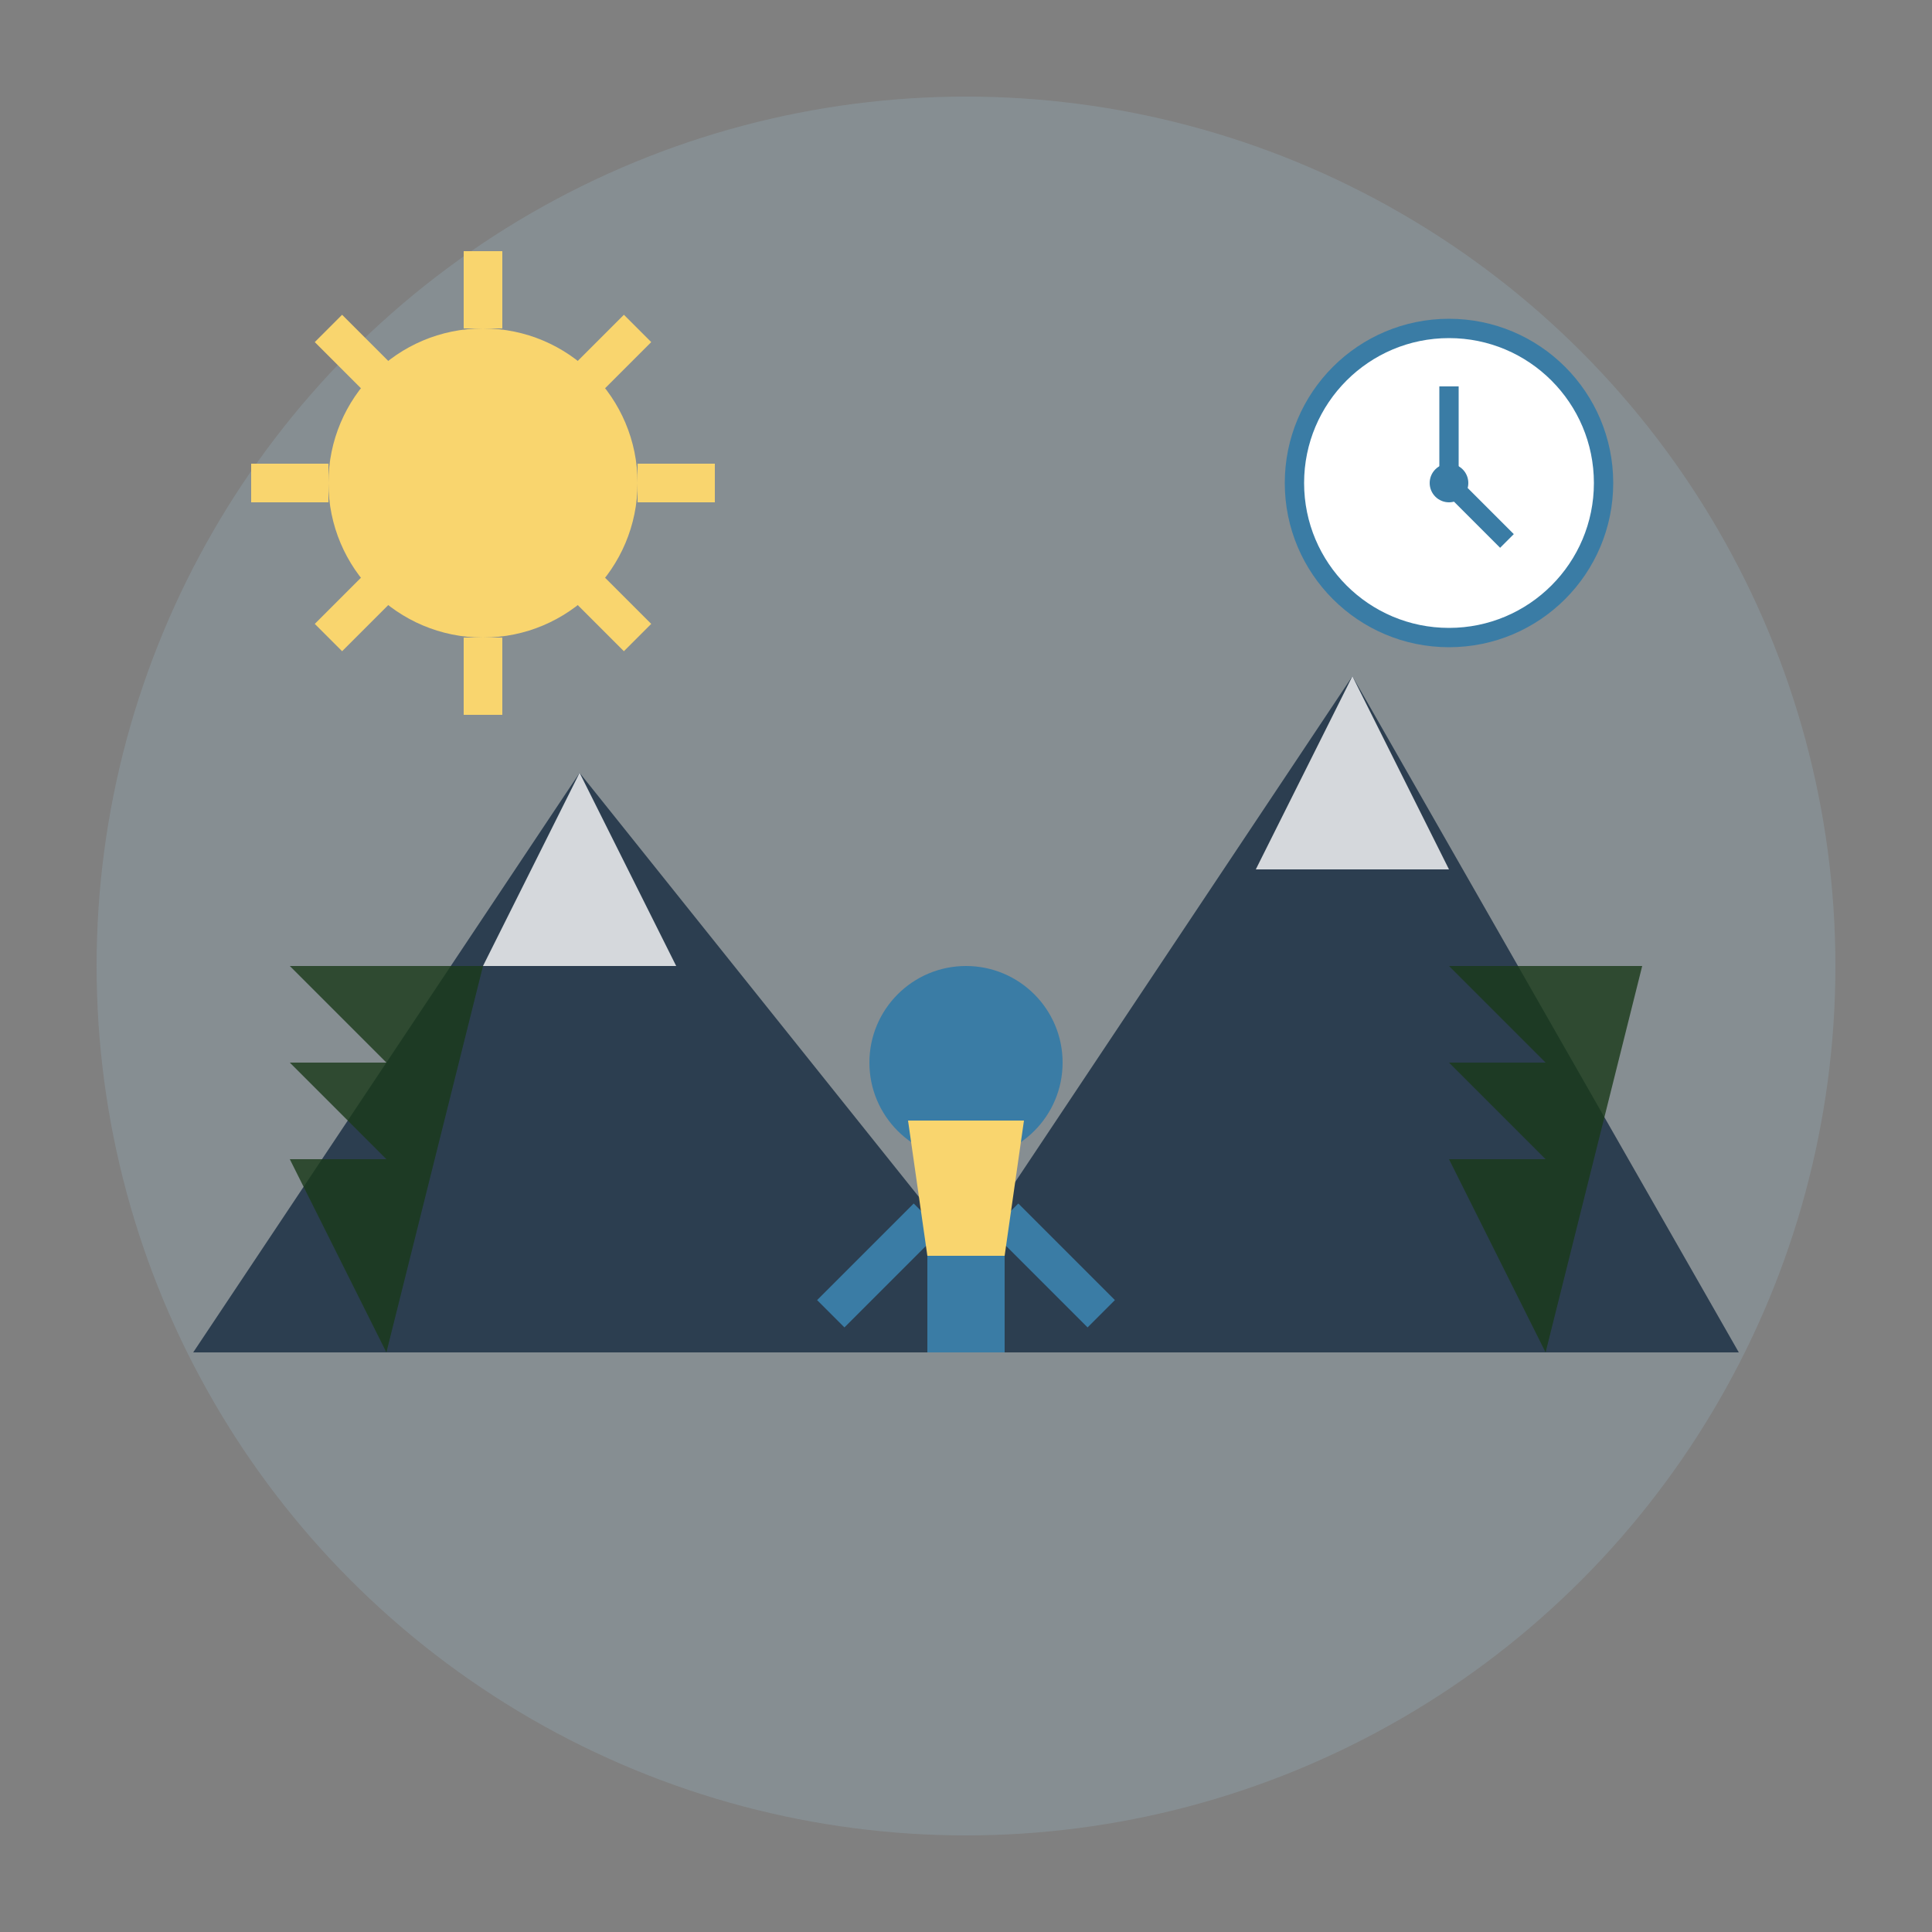
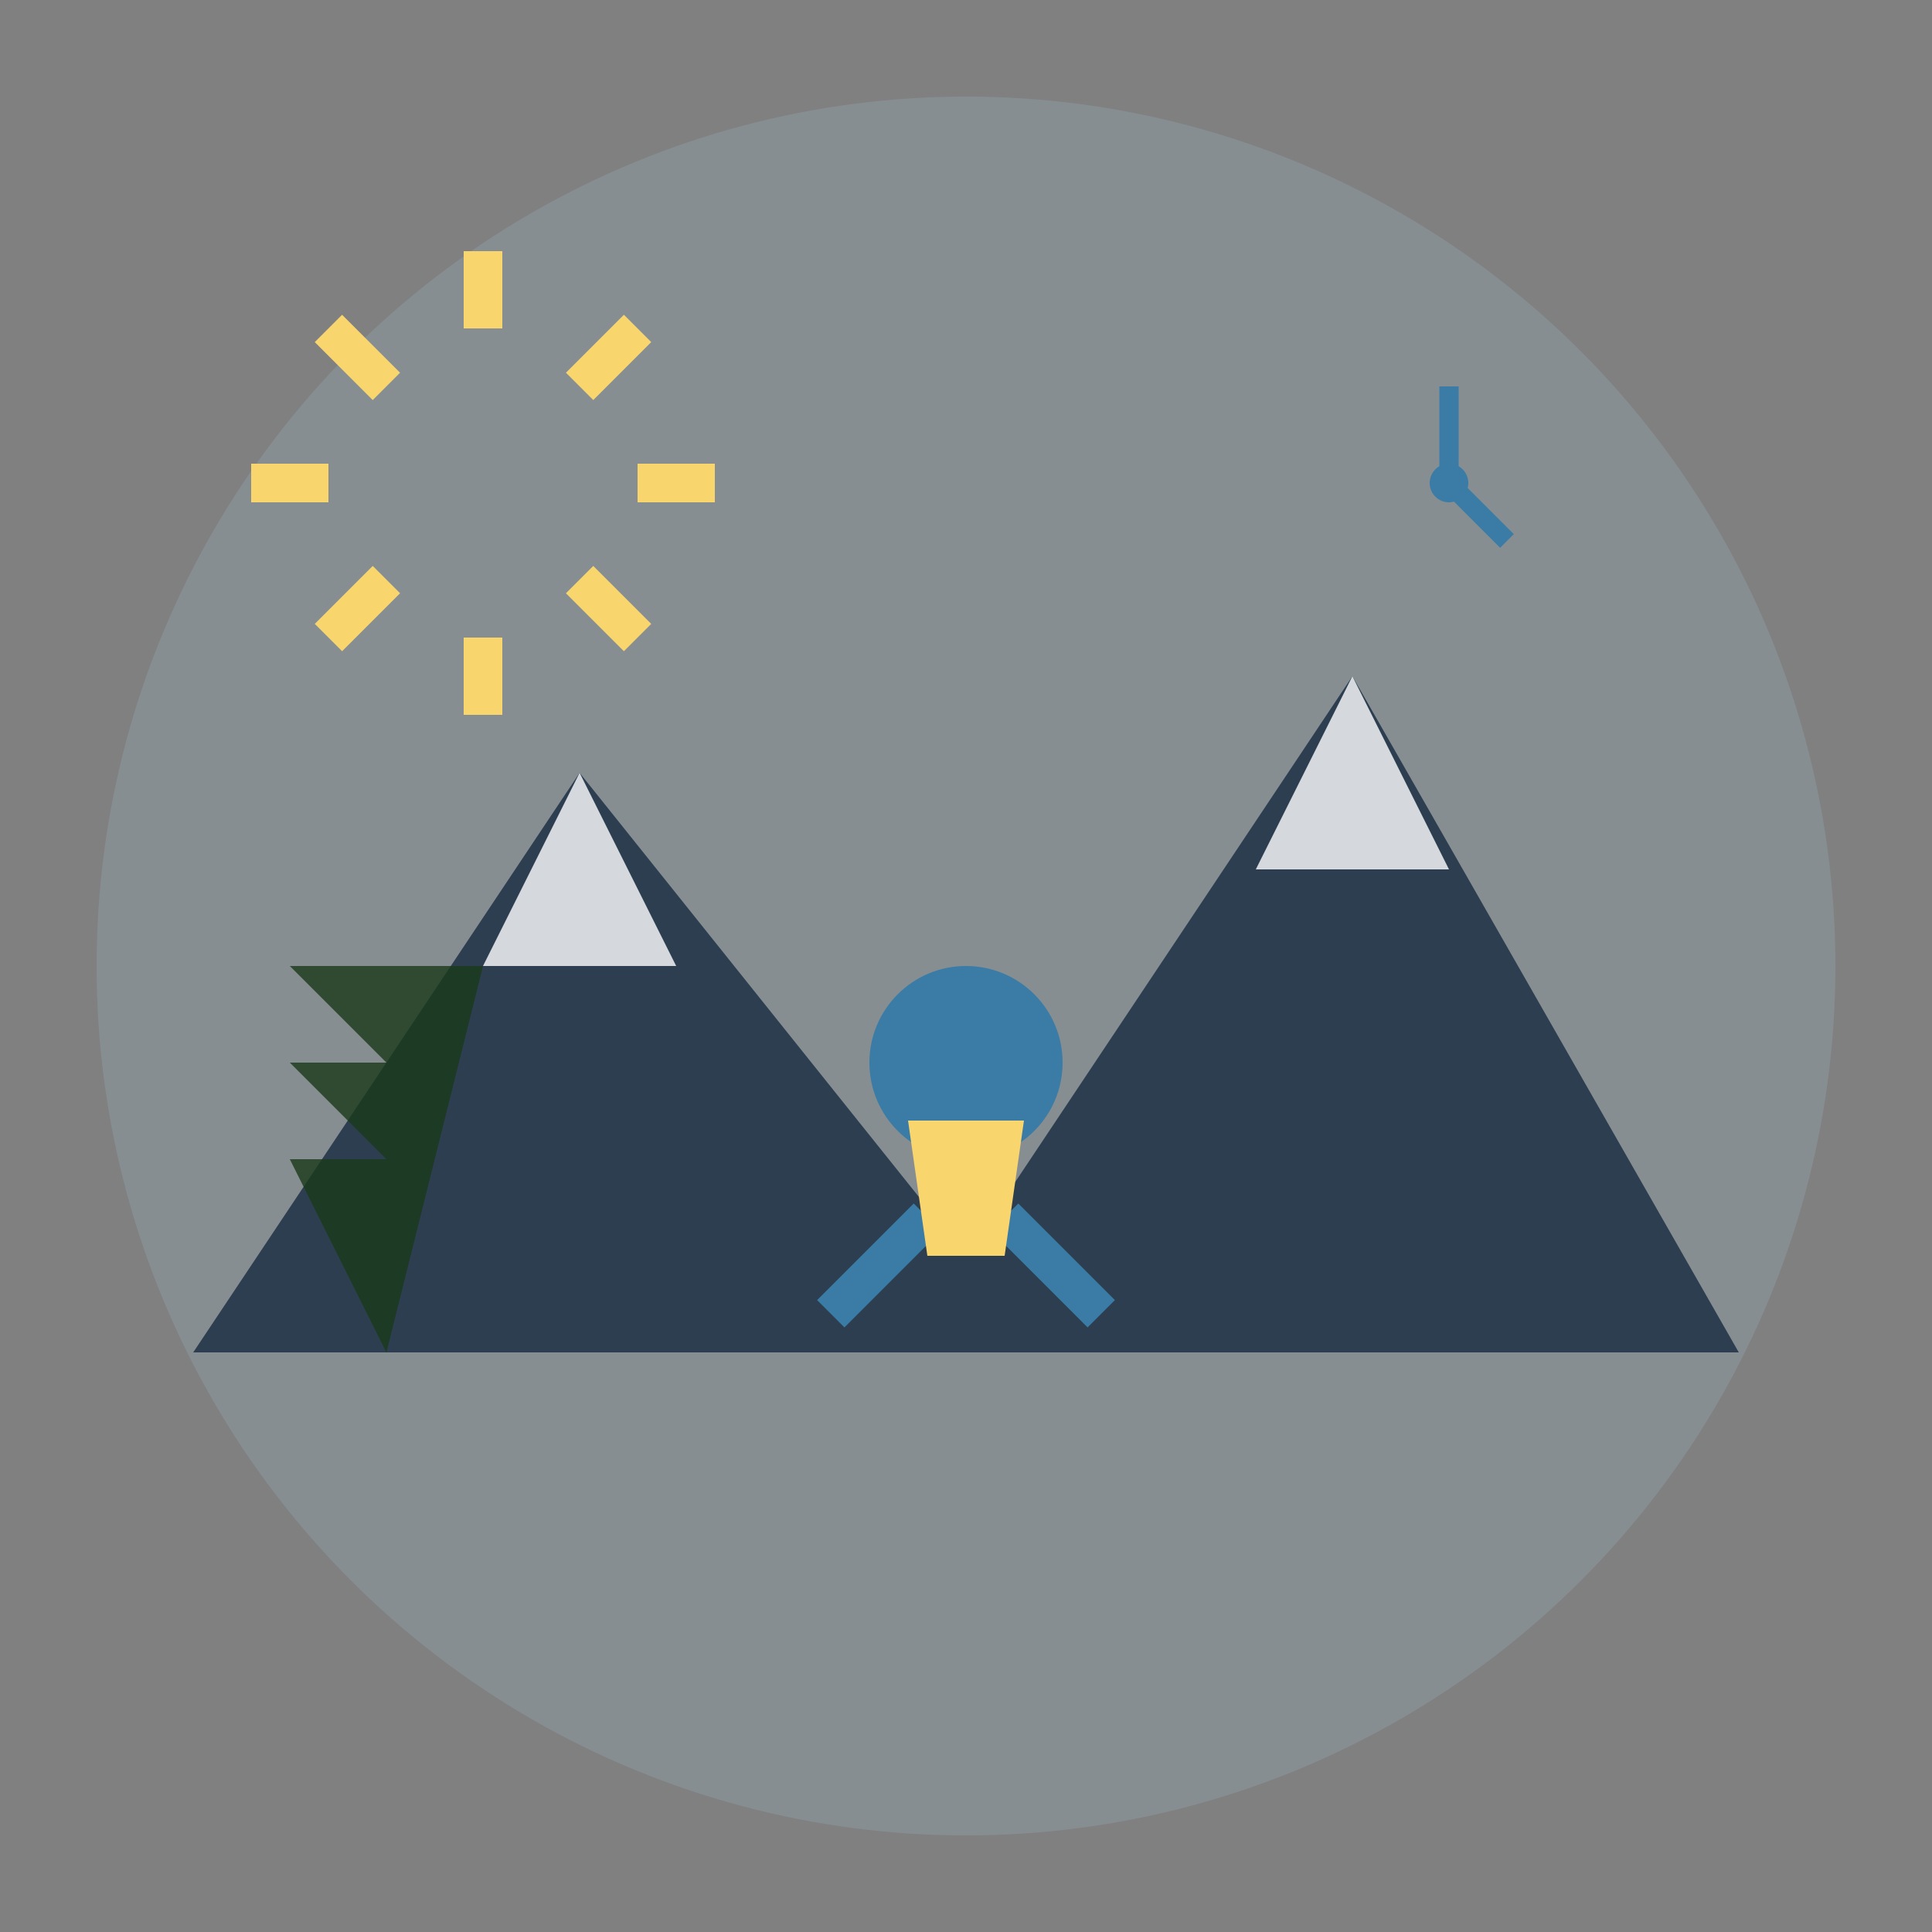
<svg xmlns="http://www.w3.org/2000/svg" viewBox="0 0 100 100">
  <rect x="0" y="0" width="100" height="100" fill="#808080" stroke="none" />
  <circle cx="50" cy="50" r="45" fill="#a0c8e0" opacity="0.2" />
  <path d="M10,70 L30,40 L50,65 L70,35 L90,70 Z" fill="#2c3e50" />
  <path d="M30,40 L35,50 L25,50 Z" fill="white" opacity="0.8" />
  <path d="M70,35 L75,45 L65,45 Z" fill="white" opacity="0.8" />
  <path d="M20,70 L15,60 L20,60 L15,55 L20,55 L15,50 L25,50 L20,70 Z" fill="#1a3a1a" opacity="0.8" />
-   <path d="M80,70 L75,60 L80,60 L75,55 L80,55 L75,50 L85,50 L80,70 Z" fill="#1a3a1a" opacity="0.8" />
  <circle cx="50" cy="55" r="5" fill="#3a7ca5" />
-   <rect x="48" y="60" width="4" height="10" fill="#3a7ca5" />
  <path d="M48,63 L43,68" stroke="#3a7ca5" stroke-width="2" />
  <path d="M52,63 L57,68" stroke="#3a7ca5" stroke-width="2" />
  <path d="M47,58 L53,58 L52,65 L48,65 Z" fill="#f9d56e" />
-   <circle cx="25" cy="25" r="8" fill="#f9d56e" />
  <path d="M25,13 L25,17 M25,33 L25,37 M13,25 L17,25 M33,25 L37,25 M17,17 L20,20 M30,30 L33,33 M17,33 L20,30 M33,17 L30,20" stroke="#f9d56e" stroke-width="2" />
-   <circle cx="75" cy="25" r="8" fill="white" stroke="#3a7ca5" stroke-width="1" />
  <path d="M75,25 L75,20 M75,25 L78,28" stroke="#3a7ca5" stroke-width="1" />
  <circle cx="75" cy="25" r="1" fill="#3a7ca5" />
</svg>